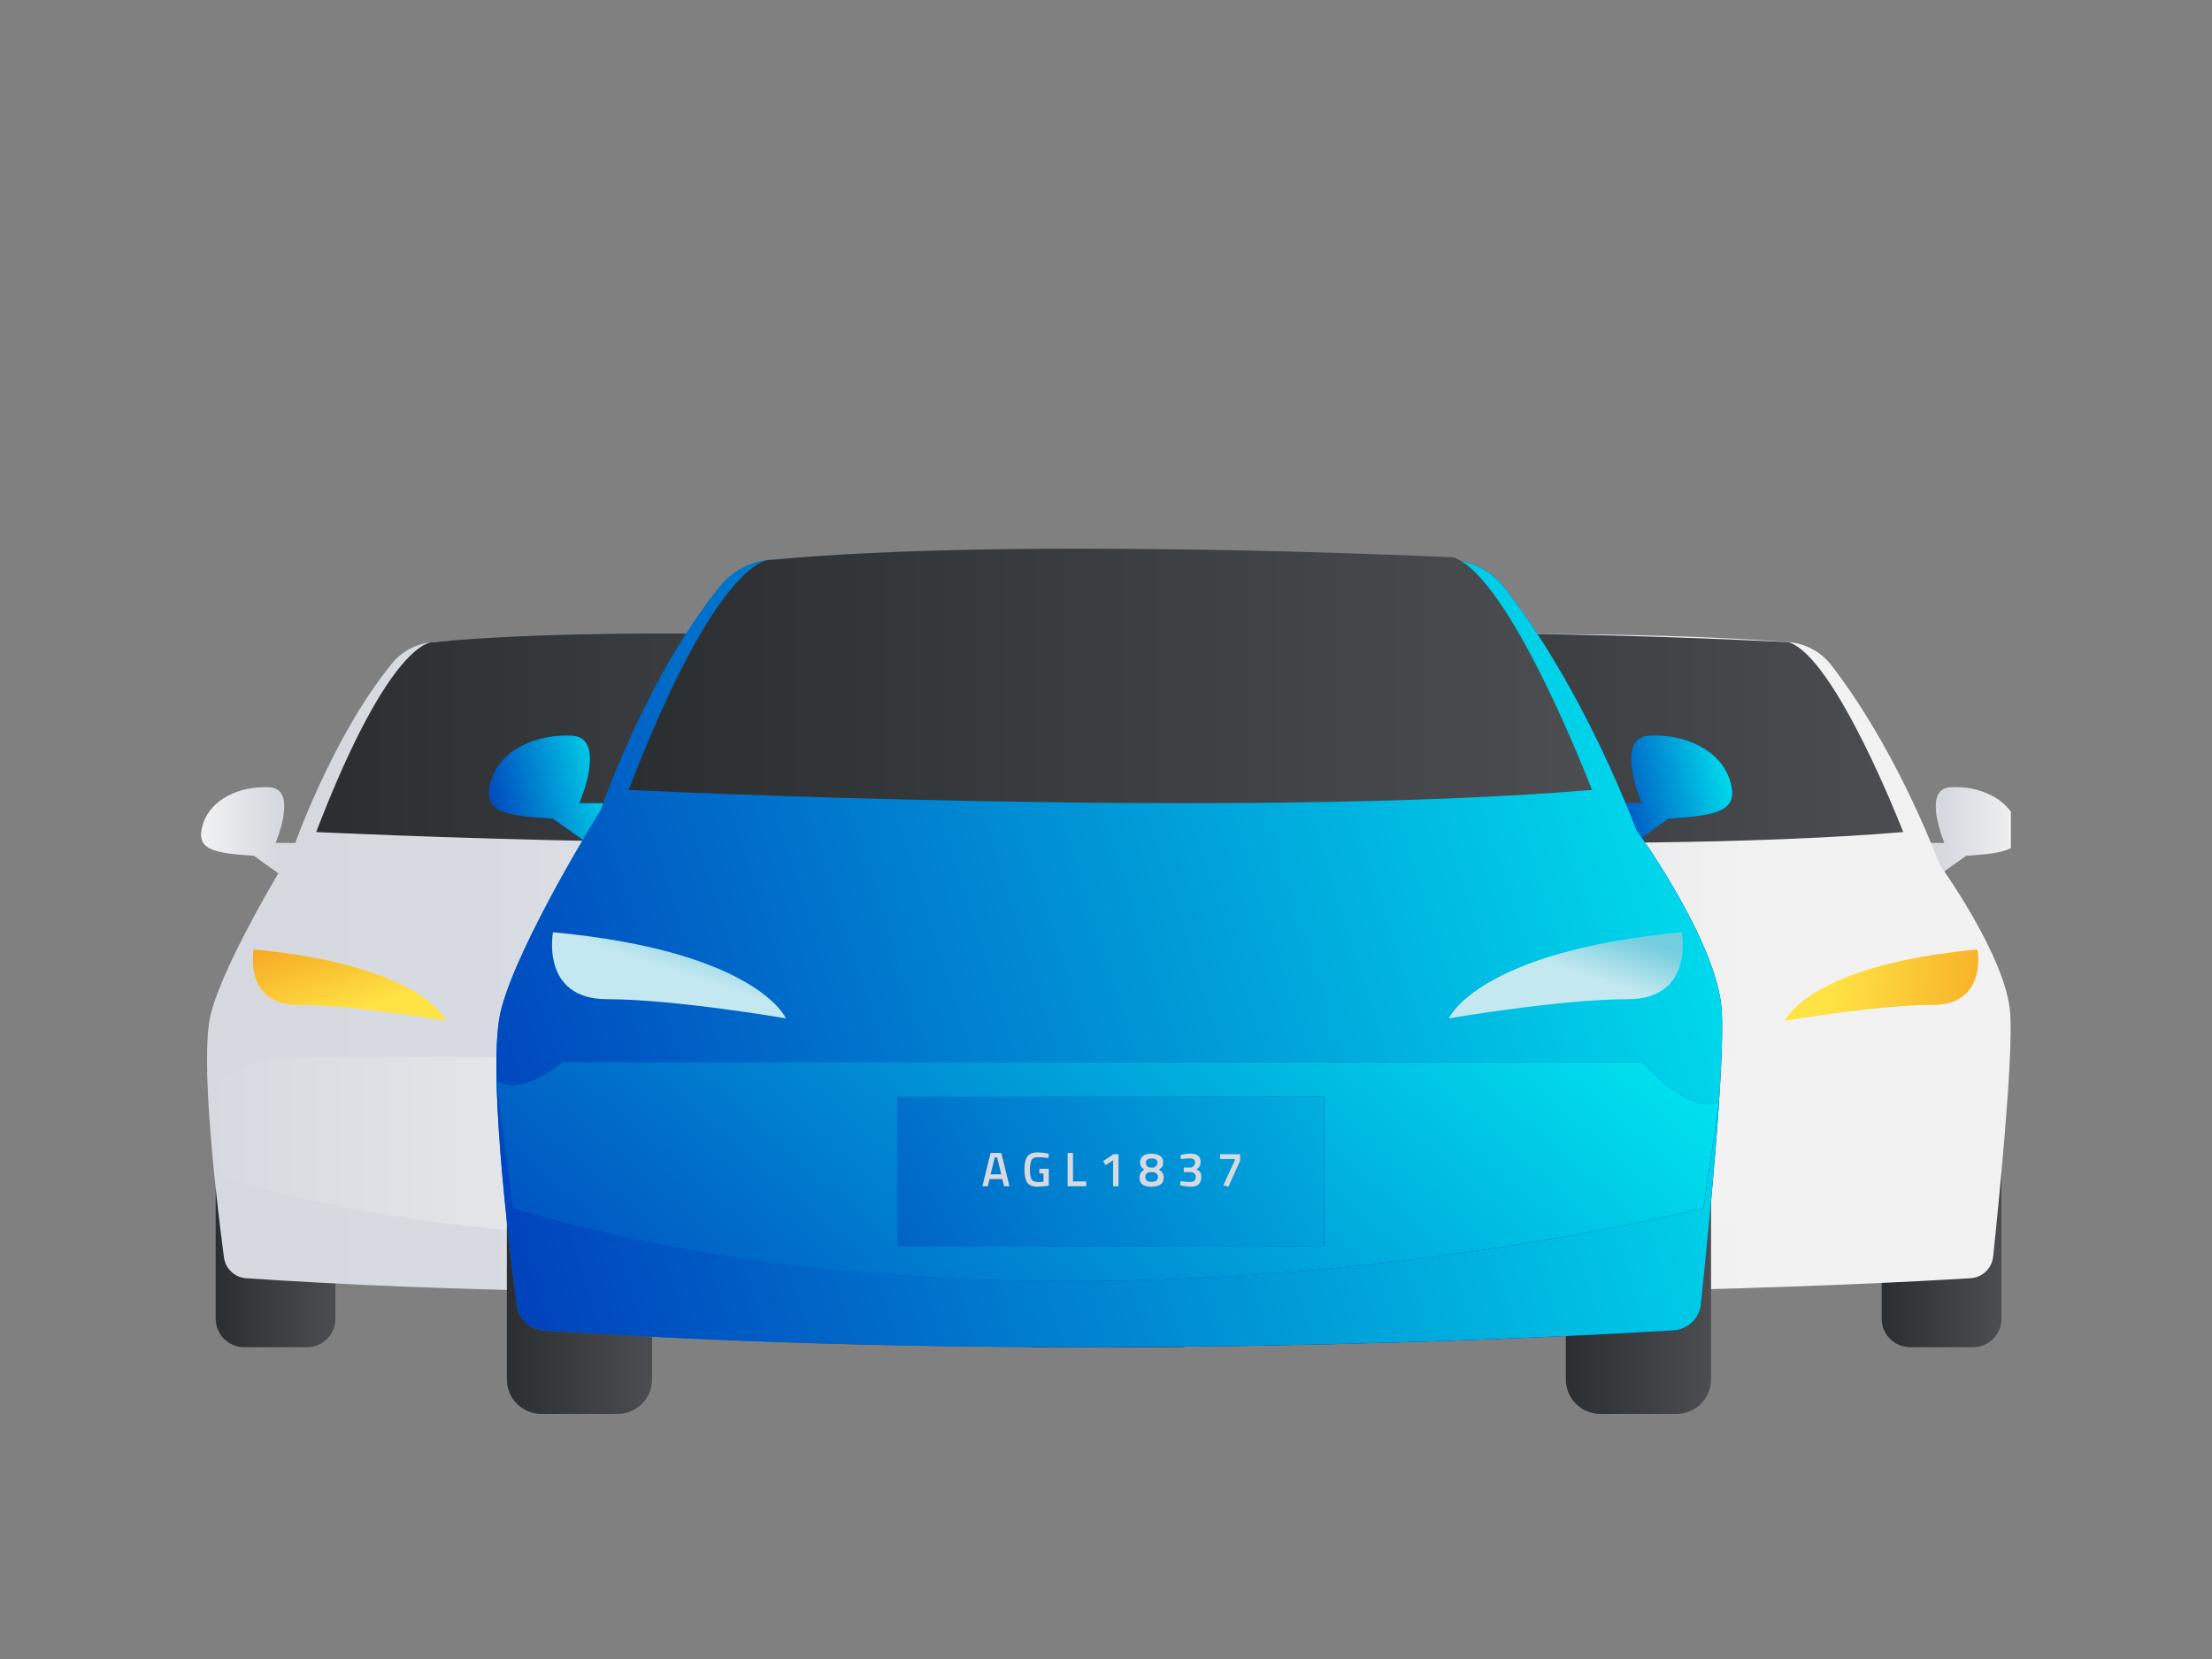
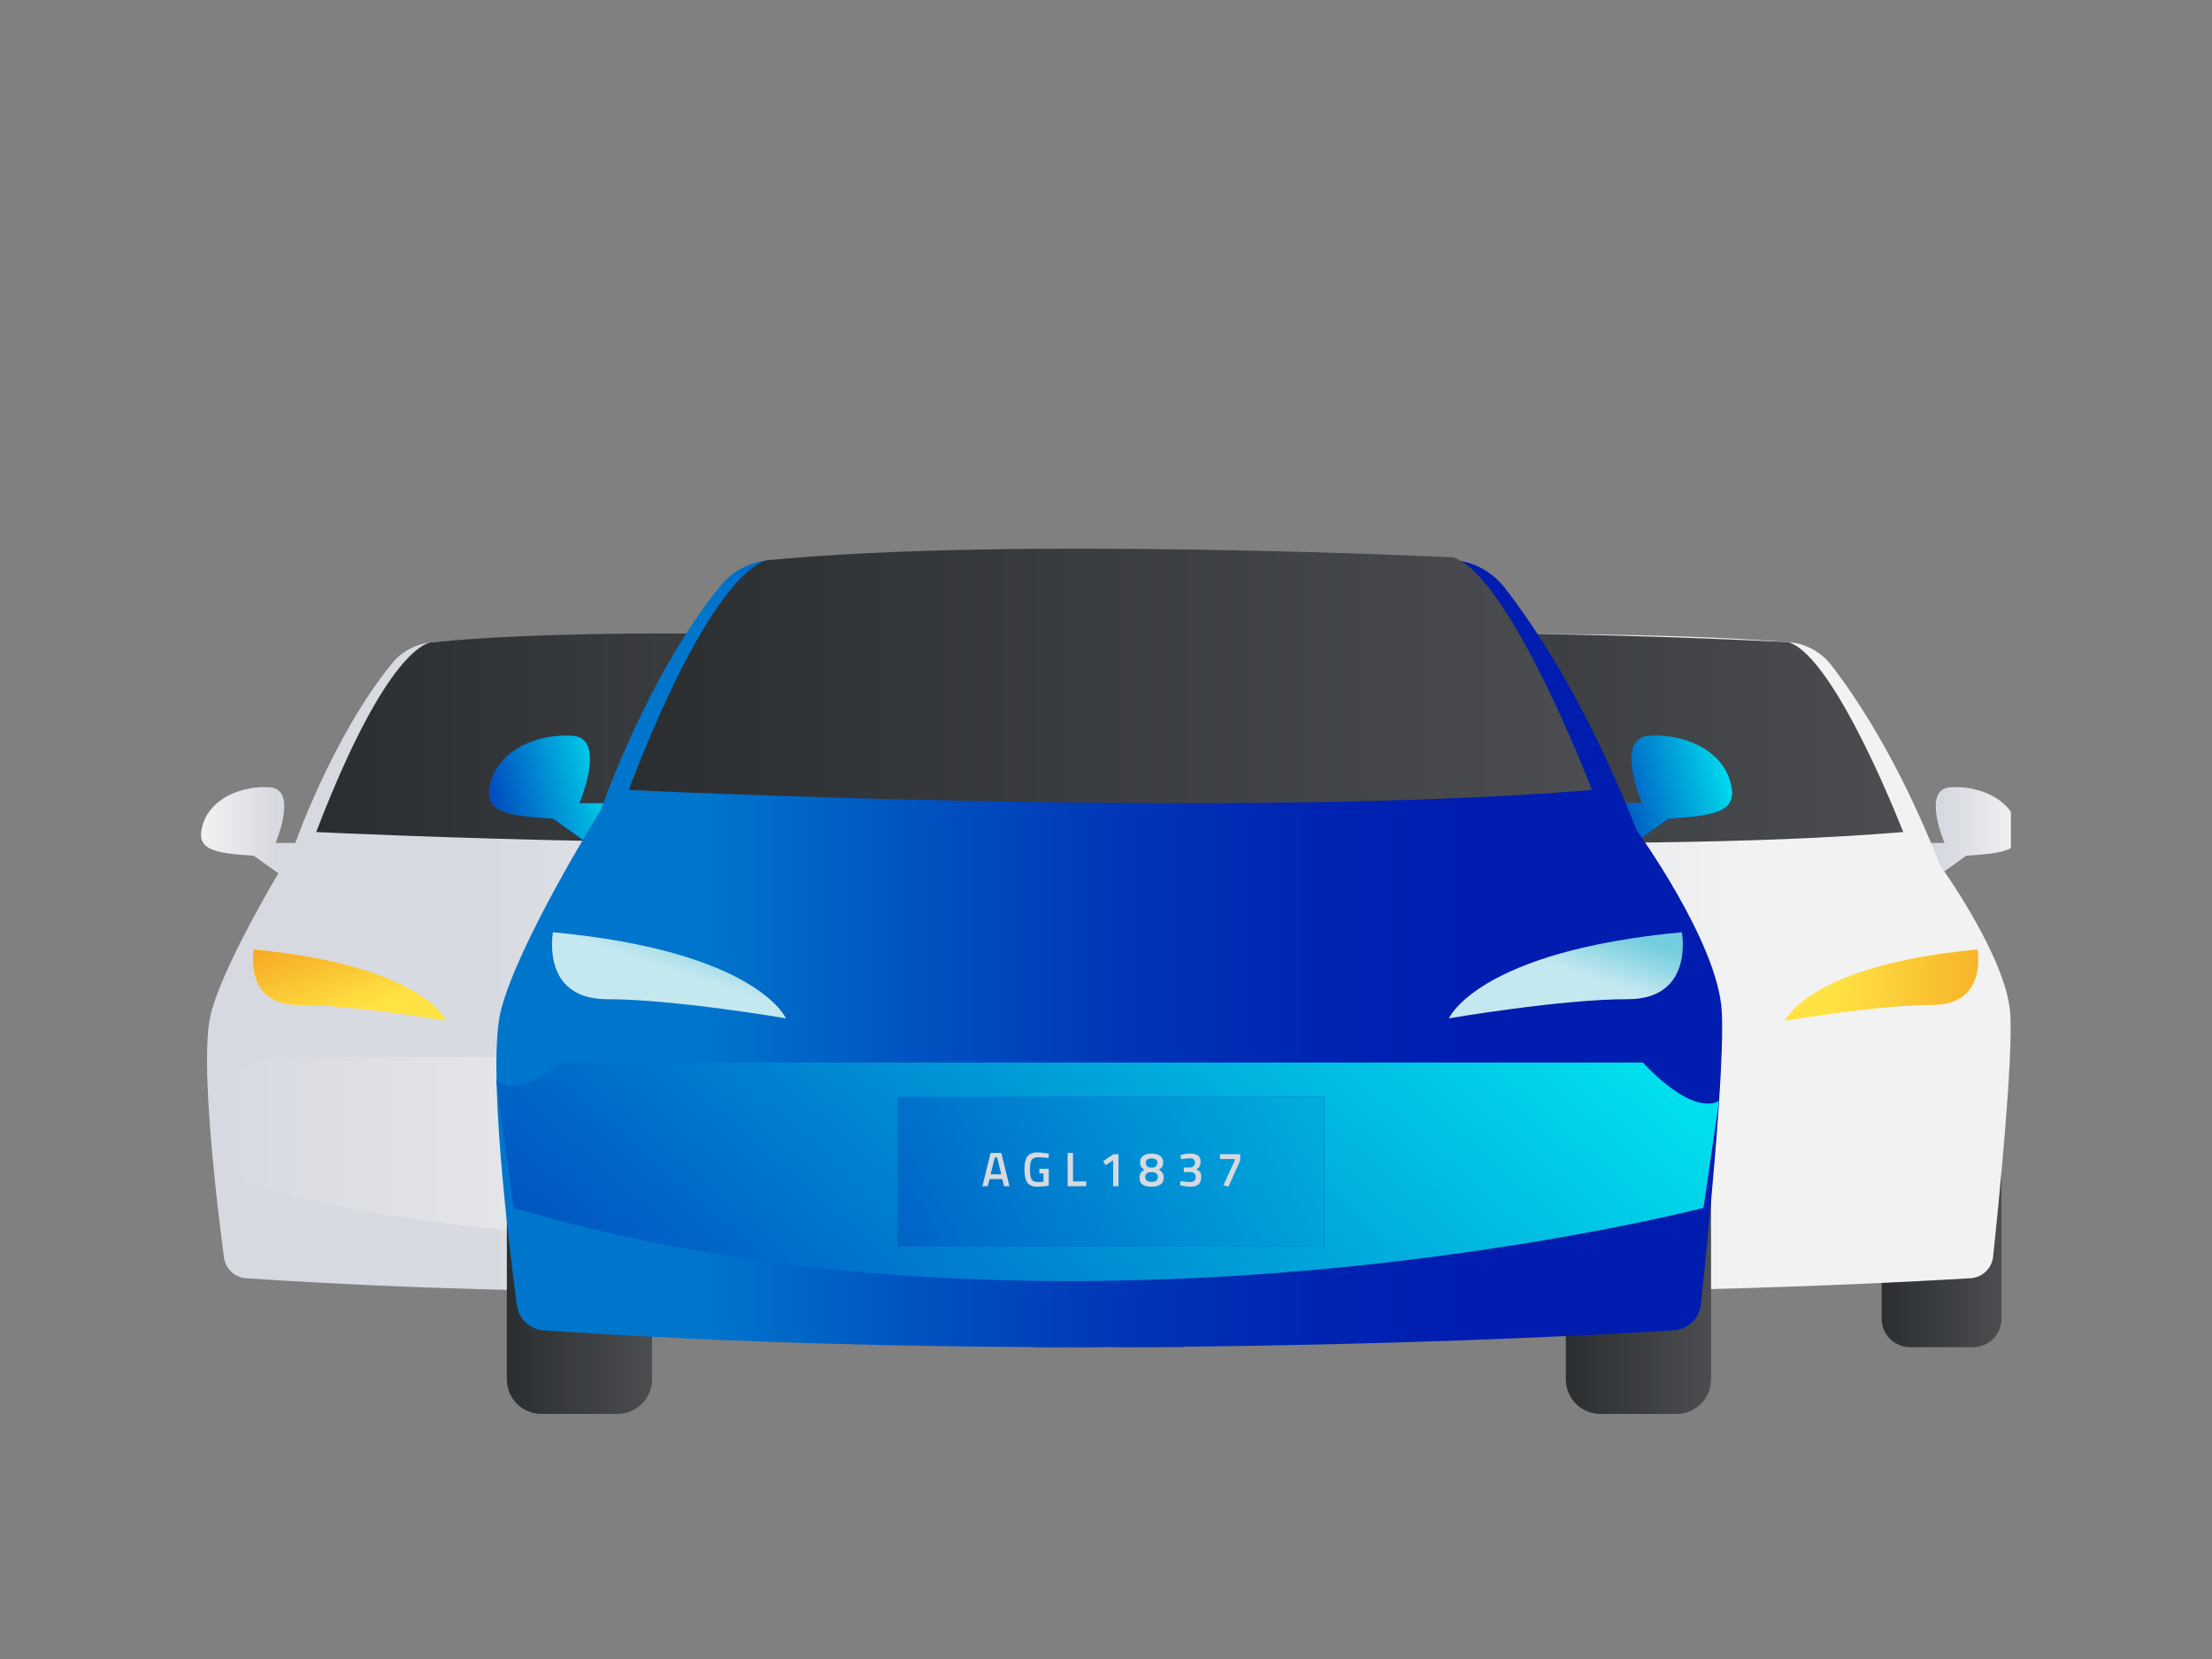
<svg xmlns="http://www.w3.org/2000/svg" width="352" height="264" viewBox="0 0 352 264" fill="none">
  <rect x="0" y="0" width="352" height="264" fill="#808080" stroke="none" />
  <g clip-path="url(#clip0_7853_303236)">
    <g clip-path="url(#clip1_7853_303236)">
      <g clip-path="url(#clip2_7853_303236)">
        <path d="M48.496 134.14H43.851C43.851 134.14 47.517 125.556 42.908 125.282C38.3 125.007 33.551 127.099 32.289 131.15C31.028 135.201 33.825 135.758 40.393 136.18L44.304 138.977C44.304 138.977 48.274 138.525 48.496 134.148V134.14Z" fill="url(#paint0_linear_7853_303236)" />
        <path d="M178.711 134.137H183.356C183.356 134.137 179.69 125.554 184.299 125.279C188.907 124.997 193.657 127.097 194.918 131.148C196.18 135.198 193.382 135.755 186.815 136.178L182.904 138.975C182.904 138.975 178.934 138.522 178.711 134.145V134.137Z" fill="url(#paint1_linear_7853_303236)" />
-         <path d="M48.852 175.559H38.856C36.352 175.559 34.322 177.588 34.322 180.092V209.85C34.322 212.353 36.352 214.383 38.856 214.383H48.852C51.356 214.383 53.386 212.353 53.386 209.85V180.092C53.386 177.588 51.356 175.559 48.852 175.559Z" fill="url(#paint2_linear_7853_303236)" />
        <path d="M187.897 175.559H177.901C175.397 175.559 173.367 177.588 173.367 180.092V209.85C173.367 212.353 175.397 214.383 177.901 214.383H187.897C190.401 214.383 192.431 212.353 192.431 209.85V180.092C192.431 177.588 190.401 175.559 187.897 175.559Z" fill="url(#paint3_linear_7853_303236)" />
        <path d="M68.949 102.184C78.885 101.412 126.461 99.721 158.608 102.191C161.272 102.399 163.706 103.734 165.346 105.841C169.131 110.716 176.158 121.066 182.659 137.699C182.659 137.699 193.278 152.367 193.835 161.374C194.287 168.652 192.002 191.488 191.104 199.975C190.911 201.837 189.397 203.284 187.527 203.403C172.277 204.33 105.541 207.877 39.184 203.41C37.358 203.284 35.874 201.897 35.637 200.087C34.524 191.666 31.733 168.578 33.544 161.374C35.778 152.5 46.672 135.013 46.672 135.013C46.672 135.013 52.779 117.304 62.419 105.53C64.029 103.564 66.404 102.377 68.942 102.176L68.949 102.184Z" fill="url(#paint4_linear_7853_303236)" />
        <path d="M68.948 102.185C68.948 102.185 62.329 101.117 50.315 132.404C50.315 132.404 130.141 136.313 176.796 132.404C176.796 132.404 166.013 104.522 158.555 102.193C158.555 102.193 100.999 99.069 68.956 102.193L68.948 102.185Z" fill="url(#paint5_linear_7853_303236)" />
        <path d="M32.95 170.522C32.95 170.522 35.154 173.245 41.647 168.215H183.489C183.489 168.215 189.649 175.204 193.485 173.282L191.437 187.312C191.437 187.312 108.116 208.953 35.198 187.312L32.942 170.522H32.95Z" fill="url(#paint6_linear_7853_303236)" />
        <path d="M158.014 162.412C158.014 162.412 161.783 153.613 188.602 151.098C188.602 151.098 190.28 159.897 181.478 159.897C172.677 159.897 158.014 162.412 158.014 162.412Z" fill="#FFE344" />
        <path d="M158.014 162.412C158.014 162.412 161.783 153.613 188.602 151.098C188.602 151.098 190.28 159.897 181.478 159.897C172.677 159.897 158.014 162.412 158.014 162.412Z" fill="url(#paint7_linear_7853_303236)" />
        <path d="M70.966 162.412C70.966 162.412 67.197 153.613 40.378 151.098C40.378 151.098 38.701 159.897 47.502 159.897C56.303 159.897 70.966 162.412 70.966 162.412Z" fill="#FFE344" />
        <path d="M70.966 162.412C70.966 162.412 67.197 153.613 40.378 151.098C40.378 151.098 38.701 159.897 47.502 159.897C56.303 159.897 70.966 162.412 70.966 162.412Z" fill="url(#paint8_linear_7853_303236)" />
        <rect x="86.09" y="173.242" width="55.028" height="18.661" rx="1.5" fill="#F9F9F9" stroke="#D6D9E0" />
        <path d="M97.674 188.305L99.702 180.085H102.354L104.394 188.305H103.05L102.606 186.541H99.45L99.006 188.305H97.674ZM100.734 181.201L99.714 185.365H102.342L101.334 181.201H100.734ZM110.785 185.161V183.985H113.125V188.161C112.909 188.217 112.469 188.277 111.805 188.341C111.149 188.405 110.673 188.437 110.377 188.437C109.129 188.437 108.269 188.093 107.797 187.405C107.325 186.717 107.089 185.641 107.089 184.177C107.089 182.705 107.329 181.633 107.809 180.961C108.297 180.289 109.137 179.953 110.329 179.953C111.033 179.953 111.825 180.033 112.705 180.193L113.125 180.277L113.077 181.333C112.109 181.205 111.241 181.141 110.473 181.141C109.705 181.141 109.177 181.357 108.889 181.789C108.609 182.221 108.469 183.021 108.469 184.189C108.469 185.357 108.601 186.165 108.865 186.613C109.137 187.053 109.681 187.273 110.497 187.273C111.081 187.273 111.517 187.237 111.805 187.165V185.161H110.785ZM121.404 188.305H116.796V180.085H118.128V187.117H121.404V188.305ZM128.403 180.385V188.305H127.071V181.897L125.211 183.097L124.599 182.101L127.179 180.385H128.403ZM103.022 192.805C103.534 192.437 104.23 192.253 105.11 192.253C105.99 192.253 106.69 192.437 107.21 192.805C107.738 193.165 108.002 193.685 108.002 194.365C108.002 194.845 107.926 195.209 107.774 195.457C107.63 195.697 107.354 195.945 106.946 196.201C107.354 196.465 107.65 196.737 107.834 197.017C108.026 197.289 108.122 197.669 108.122 198.157C108.122 198.957 107.846 199.537 107.294 199.897C106.742 200.257 106.014 200.437 105.11 200.437C103.126 200.437 102.134 199.721 102.134 198.289C102.134 197.753 102.226 197.341 102.41 197.053C102.594 196.765 102.886 196.481 103.286 196.201C102.91 195.953 102.646 195.697 102.494 195.433C102.342 195.161 102.266 194.801 102.266 194.353C102.266 193.681 102.518 193.165 103.022 192.805ZM103.562 198.001C103.562 198.825 104.082 199.237 105.122 199.237C106.17 199.237 106.694 198.817 106.694 197.977C106.694 197.425 106.358 197.045 105.686 196.837H104.534C103.886 197.045 103.562 197.433 103.562 198.001ZM106.574 194.557C106.574 193.821 106.094 193.453 105.134 193.453C104.174 193.453 103.694 193.821 103.694 194.557C103.694 195.037 103.974 195.417 104.534 195.697H105.686C106.278 195.417 106.574 195.037 106.574 194.557ZM111.281 192.637C112.025 192.381 112.841 192.253 113.729 192.253C114.617 192.253 115.261 192.425 115.661 192.769C116.069 193.105 116.273 193.641 116.273 194.377C116.273 194.697 116.209 194.985 116.081 195.241C115.961 195.497 115.837 195.685 115.709 195.805C115.581 195.917 115.421 196.037 115.229 196.165C115.653 196.365 115.957 196.585 116.141 196.825C116.333 197.057 116.429 197.437 116.429 197.965C116.429 198.805 116.217 199.429 115.793 199.837C115.377 200.237 114.709 200.437 113.789 200.437C113.429 200.437 113.033 200.405 112.601 200.341C112.169 200.285 111.825 200.225 111.569 200.161L111.197 200.065L111.281 199.033C112.161 199.193 112.937 199.273 113.609 199.273C114.569 199.265 115.049 198.841 115.049 198.001C115.049 197.617 114.925 197.325 114.677 197.125C114.429 196.925 114.101 196.821 113.693 196.813H112.097V195.697H113.693C113.989 195.697 114.261 195.577 114.509 195.337C114.765 195.089 114.893 194.793 114.893 194.449C114.893 194.097 114.781 193.837 114.557 193.669C114.341 193.501 114.041 193.417 113.657 193.417C113.025 193.417 112.373 193.473 111.701 193.585L111.389 193.645L111.281 192.637ZM120.08 193.585V192.385H125.072V193.969L122.156 200.437L120.908 200.077L123.728 193.945V193.585H120.08Z" fill="#D6D9E0" />
      </g>
      <g clip-path="url(#clip3_7853_303236)">
        <path d="M174.563 134.14H169.917C169.917 134.14 173.583 125.556 168.975 125.282C164.367 125.007 159.617 127.099 158.356 131.15C157.094 135.201 159.892 135.758 166.459 136.18L170.37 138.977C170.37 138.977 174.34 138.525 174.563 134.148V134.14Z" fill="url(#paint9_linear_7853_303236)" />
        <path d="M304.777 134.137H309.423C309.423 134.137 305.757 125.554 310.365 125.279C314.974 124.997 319.723 127.097 320.985 131.148C322.246 135.198 319.448 135.755 312.881 136.178L308.97 138.975C308.97 138.975 305 138.522 304.777 134.145V134.137Z" fill="url(#paint10_linear_7853_303236)" />
        <path d="M174.919 175.559H164.923C162.419 175.559 160.389 177.588 160.389 180.092V209.85C160.389 212.353 162.419 214.383 164.923 214.383H174.919C177.423 214.383 179.453 212.353 179.453 209.85V180.092C179.453 177.588 177.423 175.559 174.919 175.559Z" fill="url(#paint11_linear_7853_303236)" />
        <path d="M313.964 175.559H303.968C301.464 175.559 299.434 177.588 299.434 180.092V209.85C299.434 212.353 301.464 214.383 303.968 214.383H313.964C316.468 214.383 318.498 212.353 318.498 209.85V180.092C318.498 177.588 316.468 175.559 313.964 175.559Z" fill="url(#paint12_linear_7853_303236)" />
        <path d="M195.015 102.184C204.952 101.412 252.527 99.721 284.674 102.191C287.338 102.399 289.772 103.734 291.412 105.841C295.197 110.716 302.225 121.066 308.725 137.699C308.725 137.699 319.345 152.367 319.901 161.374C320.354 168.652 318.068 191.488 317.17 199.975C316.977 201.837 315.463 203.284 313.593 203.403C298.343 204.33 231.608 207.877 165.25 203.41C163.425 203.284 161.941 201.897 161.703 200.087C160.59 191.666 157.8 168.578 159.61 161.374C161.844 152.5 172.738 135.013 172.738 135.013C172.738 135.013 178.845 117.304 188.485 105.53C190.095 103.564 192.47 102.377 195.008 102.176L195.015 102.184Z" fill="url(#paint13_linear_7853_303236)" />
        <path d="M195.015 102.185C195.015 102.185 188.395 101.117 176.381 132.404C176.381 132.404 256.207 136.313 302.862 132.404C302.862 132.404 292.08 104.522 284.622 102.193C284.622 102.193 227.065 99.069 195.022 102.193L195.015 102.185Z" fill="url(#paint14_linear_7853_303236)" />
        <path d="M159.016 170.522C159.016 170.522 161.22 173.245 167.713 168.215H309.556C309.556 168.215 315.715 175.204 319.552 173.282L317.504 187.312C317.504 187.312 234.182 208.953 161.265 187.312L159.009 170.522H159.016Z" fill="url(#paint15_linear_7853_303236)" />
        <path d="M284.08 162.412C284.08 162.412 287.85 153.613 314.669 151.098C314.669 151.098 316.346 159.897 307.545 159.897C298.744 159.897 284.08 162.412 284.08 162.412Z" fill="#FFE344" />
        <path d="M284.08 162.412C284.08 162.412 287.85 153.613 314.669 151.098C314.669 151.098 316.346 159.897 307.545 159.897C298.744 159.897 284.08 162.412 284.08 162.412Z" fill="url(#paint16_linear_7853_303236)" />
        <path d="M197.033 162.412C197.033 162.412 193.263 153.613 166.444 151.098C166.444 151.098 164.767 159.897 173.568 159.897C182.369 159.897 197.033 162.412 197.033 162.412Z" fill="#FFE344" />
        <path d="M197.033 162.412C197.033 162.412 193.263 153.613 166.444 151.098C166.444 151.098 164.767 159.897 173.568 159.897C182.369 159.897 197.033 162.412 197.033 162.412Z" fill="url(#paint17_linear_7853_303236)" />
        <rect x="212.156" y="173.242" width="55.028" height="18.661" rx="1.5" fill="#F9F9F9" stroke="#D6D9E0" />
        <path d="M223.74 188.305L225.768 180.085H228.42L230.46 188.305H229.116L228.672 186.541H225.516L225.072 188.305H223.74ZM226.8 181.201L225.78 185.365H228.408L227.4 181.201H226.8ZM236.851 185.161V183.985H239.191V188.161C238.975 188.217 238.535 188.277 237.871 188.341C237.215 188.405 236.739 188.437 236.443 188.437C235.195 188.437 234.335 188.093 233.863 187.405C233.391 186.717 233.155 185.641 233.155 184.177C233.155 182.705 233.395 181.633 233.875 180.961C234.363 180.289 235.203 179.953 236.395 179.953C237.099 179.953 237.891 180.033 238.771 180.193L239.191 180.277L239.143 181.333C238.175 181.205 237.307 181.141 236.539 181.141C235.771 181.141 235.243 181.357 234.955 181.789C234.675 182.221 234.535 183.021 234.535 184.189C234.535 185.357 234.667 186.165 234.931 186.613C235.203 187.053 235.747 187.273 236.563 187.273C237.147 187.273 237.583 187.237 237.871 187.165V185.161H236.851ZM247.471 188.305H242.863V180.085H244.195V187.117H247.471V188.305ZM254.47 180.385V188.305H253.138V181.897L251.278 183.097L250.666 182.101L253.246 180.385H254.47ZM229.088 192.805C229.6 192.437 230.296 192.253 231.176 192.253C232.056 192.253 232.756 192.437 233.276 192.805C233.804 193.165 234.068 193.685 234.068 194.365C234.068 194.845 233.992 195.209 233.84 195.457C233.696 195.697 233.42 195.945 233.012 196.201C233.42 196.465 233.716 196.737 233.9 197.017C234.092 197.289 234.188 197.669 234.188 198.157C234.188 198.957 233.912 199.537 233.36 199.897C232.808 200.257 232.08 200.437 231.176 200.437C229.192 200.437 228.2 199.721 228.2 198.289C228.2 197.753 228.292 197.341 228.476 197.053C228.66 196.765 228.952 196.481 229.352 196.201C228.976 195.953 228.712 195.697 228.56 195.433C228.408 195.161 228.332 194.801 228.332 194.353C228.332 193.681 228.584 193.165 229.088 192.805ZM229.628 198.001C229.628 198.825 230.148 199.237 231.188 199.237C232.236 199.237 232.76 198.817 232.76 197.977C232.76 197.425 232.424 197.045 231.752 196.837H230.6C229.952 197.045 229.628 197.433 229.628 198.001ZM232.64 194.557C232.64 193.821 232.16 193.453 231.2 193.453C230.24 193.453 229.76 193.821 229.76 194.557C229.76 195.037 230.04 195.417 230.6 195.697H231.752C232.344 195.417 232.64 195.037 232.64 194.557ZM237.347 192.637C238.091 192.381 238.907 192.253 239.795 192.253C240.683 192.253 241.327 192.425 241.727 192.769C242.135 193.105 242.339 193.641 242.339 194.377C242.339 194.697 242.275 194.985 242.147 195.241C242.027 195.497 241.903 195.685 241.775 195.805C241.647 195.917 241.487 196.037 241.295 196.165C241.719 196.365 242.023 196.585 242.207 196.825C242.399 197.057 242.495 197.437 242.495 197.965C242.495 198.805 242.283 199.429 241.859 199.837C241.443 200.237 240.775 200.437 239.855 200.437C239.495 200.437 239.099 200.405 238.667 200.341C238.235 200.285 237.891 200.225 237.635 200.161L237.263 200.065L237.347 199.033C238.227 199.193 239.003 199.273 239.675 199.273C240.635 199.265 241.115 198.841 241.115 198.001C241.115 197.617 240.991 197.325 240.743 197.125C240.495 196.925 240.167 196.821 239.759 196.813H238.163V195.697H239.759C240.055 195.697 240.327 195.577 240.575 195.337C240.831 195.089 240.959 194.793 240.959 194.449C240.959 194.097 240.847 193.837 240.623 193.669C240.407 193.501 240.107 193.417 239.723 193.417C239.091 193.417 238.439 193.473 237.767 193.585L237.455 193.645L237.347 192.637ZM246.146 193.585V192.385H251.138V193.969L248.222 200.437L246.974 200.077L249.794 193.945V193.585H246.146Z" fill="#D6D9E0" />
      </g>
      <path d="M97.835 127.805H92.205C92.205 127.805 96.648 117.408 91.063 117.076C85.478 116.743 79.722 119.278 78.193 124.184C76.664 129.09 80.054 129.764 88.014 130.277L92.754 133.664C92.754 133.664 97.565 133.116 97.835 127.814V127.805Z" fill="url(#paint18_linear_7853_303236)" />
      <path d="M97.835 127.805H92.205C92.205 127.805 96.648 117.408 91.063 117.076C85.478 116.743 79.722 119.278 78.193 124.184C76.664 129.09 80.054 129.764 88.014 130.277L92.754 133.664C92.754 133.664 97.565 133.116 97.835 127.814V127.805Z" fill="url(#paint19_linear_7853_303236)" />
-       <path d="M255.65 127.807H261.281C261.281 127.807 256.838 117.41 262.423 117.077C268.008 116.736 273.764 119.279 275.293 124.185C276.822 129.092 273.431 129.766 265.472 130.278L260.732 133.666C260.732 133.666 255.92 133.118 255.65 127.816V127.807Z" fill="url(#paint20_linear_7853_303236)" />
+       <path d="M255.65 127.807H261.281C268.008 116.736 273.764 119.279 275.293 124.185C276.822 129.092 273.431 129.766 265.472 130.278L260.732 133.666C260.732 133.666 255.92 133.118 255.65 127.816V127.807Z" fill="url(#paint20_linear_7853_303236)" />
      <path d="M255.65 127.807H261.281C261.281 127.807 256.838 117.41 262.423 117.077C268.008 116.736 273.764 119.279 275.293 124.185C276.822 129.092 273.431 129.766 265.472 130.278L260.732 133.666C260.732 133.666 255.92 133.118 255.65 127.816V127.807Z" fill="url(#paint21_linear_7853_303236)" />
      <path d="M98.267 177.977H86.152C83.118 177.977 80.657 180.435 80.657 183.467V219.511C80.657 222.543 83.118 225.001 86.152 225.001H98.267C101.302 225.001 103.762 222.543 103.762 219.511V183.467C103.762 180.435 101.302 177.977 98.267 177.977Z" fill="url(#paint22_linear_7853_303236)" />
      <path d="M266.785 177.977H254.67C251.635 177.977 249.175 180.435 249.175 183.467V219.511C249.175 222.543 251.635 225.001 254.67 225.001H266.785C269.82 225.001 272.28 222.543 272.28 219.511V183.467C272.28 180.435 269.82 177.977 266.785 177.977Z" fill="url(#paint23_linear_7853_303236)" />
      <path d="M122.623 89.104C134.665 88.169 192.325 86.12 231.286 89.113C234.515 89.364 237.465 90.982 239.452 93.534C244.039 99.438 252.556 111.974 260.435 132.12C260.435 132.12 273.305 149.886 273.98 160.795C274.528 169.611 271.758 197.27 270.67 207.55C270.436 209.806 268.601 211.558 266.335 211.702C247.853 212.825 166.971 217.12 86.549 211.711C84.336 211.558 82.537 209.878 82.249 207.685C80.9 197.486 77.519 169.521 79.713 160.795C82.42 150.048 95.623 128.867 95.623 128.867C95.623 128.867 103.025 107.418 114.708 93.157C116.66 90.775 119.538 89.338 122.614 89.095L122.623 89.104Z" fill="url(#paint24_linear_7853_303236)" />
-       <path d="M122.623 89.104C134.665 88.169 192.325 86.12 231.286 89.113C234.515 89.364 237.465 90.982 239.452 93.534C244.039 99.438 252.556 111.974 260.435 132.12C260.435 132.12 273.305 149.886 273.98 160.795C274.528 169.611 271.758 197.27 270.67 207.55C270.436 209.806 268.601 211.558 266.335 211.702C247.853 212.825 166.971 217.12 86.549 211.711C84.336 211.558 82.537 209.878 82.249 207.685C80.9 197.486 77.519 169.521 79.713 160.795C82.42 150.048 95.623 128.867 95.623 128.867C95.623 128.867 103.025 107.418 114.708 93.157C116.66 90.775 119.538 89.338 122.614 89.095L122.623 89.104Z" fill="url(#paint25_linear_7853_303236)" />
      <path d="M122.623 89.102C122.623 89.102 114.6 87.808 100.039 125.702C100.039 125.702 196.786 130.438 253.33 125.702C253.33 125.702 240.262 91.51 231.223 88.689C231.223 88.689 161.467 85.328 122.632 89.111L122.623 89.102Z" fill="url(#paint26_linear_7853_303236)" />
      <path d="M78.993 171.873C78.993 171.873 81.665 175.171 89.534 169.078H261.442C261.442 169.078 268.907 177.543 273.557 175.216L271.074 192.208C271.074 192.208 170.092 218.421 81.719 192.208L78.984 171.873H78.993Z" fill="url(#paint27_linear_7853_303236)" />
      <path d="M78.993 171.873C78.993 171.873 81.665 175.171 89.534 169.078H261.442C261.442 169.078 268.907 177.543 273.557 175.216L271.074 192.208C271.074 192.208 170.092 218.421 81.719 192.208L78.984 171.873H78.993Z" fill="url(#paint28_linear_7853_303236)" />
      <path d="M230.566 162.052C230.566 162.052 235.135 151.394 267.639 148.348C267.639 148.348 269.672 159.005 259.005 159.005C248.338 159.005 230.566 162.052 230.566 162.052Z" fill="url(#paint29_linear_7853_303236)" />
      <path d="M125.069 162.052C125.069 162.052 120.5 151.394 87.997 148.348C87.997 148.348 85.964 159.005 96.631 159.005C107.297 159.005 125.069 162.052 125.069 162.052Z" fill="url(#paint30_linear_7853_303236)" />
      <rect x="142.791" y="174.562" width="67.903" height="23.813" fill="url(#paint31_linear_7853_303236)" />
      <rect x="142.791" y="174.562" width="67.903" height="23.813" fill="url(#paint32_linear_7853_303236)" />
      <path d="M194.146 184.437V183.664H197.352V184.684L195.48 188.848L194.678 188.616L196.489 184.668V184.437H194.146Z" fill="#D6D9E0" />
      <path d="M187.854 183.825C188.331 183.661 188.855 183.578 189.426 183.578C189.996 183.578 190.409 183.689 190.666 183.91C190.928 184.127 191.059 184.472 191.059 184.946C191.059 185.152 191.018 185.337 190.936 185.502C190.859 185.667 190.779 185.788 190.697 185.865C190.615 185.937 190.512 186.014 190.389 186.097C190.661 186.225 190.856 186.367 190.975 186.522C191.098 186.671 191.159 186.916 191.159 187.256C191.159 187.796 191.023 188.198 190.751 188.461C190.484 188.718 190.055 188.847 189.464 188.847C189.233 188.847 188.979 188.826 188.701 188.785C188.424 188.749 188.203 188.711 188.039 188.669L187.8 188.608L187.854 187.943C188.419 188.046 188.917 188.098 189.349 188.098C189.965 188.093 190.273 187.82 190.273 187.279C190.273 187.032 190.194 186.844 190.034 186.715C189.875 186.586 189.665 186.519 189.403 186.514H188.378V185.795H189.403C189.593 185.795 189.767 185.718 189.927 185.564C190.091 185.404 190.173 185.213 190.173 184.992C190.173 184.765 190.101 184.598 189.957 184.49C189.819 184.382 189.626 184.328 189.379 184.328C188.974 184.328 188.555 184.364 188.123 184.436L187.923 184.474L187.854 183.825Z" fill="#D6D9E0" />
      <path d="M181.908 183.934C182.237 183.697 182.684 183.578 183.249 183.578C183.814 183.578 184.263 183.697 184.597 183.934C184.936 184.165 185.106 184.5 185.106 184.938C185.106 185.247 185.057 185.481 184.96 185.641C184.867 185.795 184.69 185.955 184.428 186.12C184.69 186.29 184.88 186.465 184.998 186.645C185.121 186.82 185.183 187.065 185.183 187.379C185.183 187.894 185.006 188.268 184.651 188.499C184.297 188.731 183.829 188.847 183.249 188.847C181.975 188.847 181.338 188.386 181.338 187.464C181.338 187.119 181.397 186.854 181.515 186.668C181.633 186.483 181.821 186.3 182.078 186.12C181.836 185.96 181.667 185.795 181.569 185.625C181.471 185.45 181.423 185.219 181.423 184.93C181.423 184.497 181.584 184.165 181.908 183.934ZM182.255 187.279C182.255 187.809 182.589 188.074 183.257 188.074C183.93 188.074 184.266 187.804 184.266 187.263C184.266 186.908 184.05 186.663 183.619 186.529H182.879C182.463 186.663 182.255 186.913 182.255 187.279ZM184.189 185.061C184.189 184.588 183.881 184.351 183.264 184.351C182.648 184.351 182.34 184.588 182.34 185.061C182.34 185.37 182.519 185.615 182.879 185.795H183.619C183.999 185.615 184.189 185.37 184.189 185.061Z" fill="#D6D9E0" />
      <path d="M177.99 183.664V188.763H177.134V184.638L175.94 185.41L175.547 184.769L177.204 183.664H177.99Z" fill="#D6D9E0" />
      <path d="M172.853 188.765H169.894V183.473H170.749V188H172.853V188.765Z" fill="#D6D9E0" />
      <path d="M165.392 186.74V185.983H166.895V188.671C166.756 188.707 166.473 188.746 166.047 188.787C165.626 188.828 165.32 188.849 165.13 188.849C164.329 188.849 163.776 188.627 163.473 188.184C163.17 187.741 163.019 187.049 163.019 186.106C163.019 185.158 163.173 184.468 163.481 184.036C163.794 183.603 164.334 183.387 165.099 183.387C165.551 183.387 166.06 183.438 166.625 183.541L166.895 183.595L166.864 184.275C166.242 184.193 165.685 184.152 165.192 184.152C164.698 184.152 164.359 184.291 164.174 184.569C163.995 184.847 163.905 185.362 163.905 186.114C163.905 186.866 163.989 187.386 164.159 187.674C164.334 187.958 164.683 188.099 165.207 188.099C165.582 188.099 165.862 188.076 166.047 188.03V186.74H165.392Z" fill="#D6D9E0" />
      <path d="M156.331 188.765L157.633 183.473H159.336L160.646 188.765H159.783L159.498 187.629H157.471L157.186 188.765H156.331ZM158.296 184.191L157.641 186.872H159.329L158.681 184.191H158.296Z" fill="#D6D9E0" />
    </g>
  </g>
  <defs>
    <linearGradient id="paint0_linear_7853_303236" x1="32" y1="132.115" x2="48.496" y2="132.115" gradientUnits="userSpaceOnUse">
      <stop stop-color="#F2F2F2" />
      <stop offset="0.73" stop-color="#D6D9E0" />
    </linearGradient>
    <linearGradient id="paint1_linear_7853_303236" x1="195.208" y1="132.112" x2="178.711" y2="132.112" gradientUnits="userSpaceOnUse">
      <stop stop-color="#F2F2F2" />
      <stop offset="0.73" stop-color="#D6D9E0" />
    </linearGradient>
    <linearGradient id="paint2_linear_7853_303236" x1="34.322" y1="194.974" x2="53.386" y2="194.974" gradientUnits="userSpaceOnUse">
      <stop stop-color="#2B2E31" />
      <stop offset="1" stop-color="#4B4D50" />
    </linearGradient>
    <linearGradient id="paint3_linear_7853_303236" x1="173.367" y1="194.974" x2="192.439" y2="194.974" gradientUnits="userSpaceOnUse">
      <stop stop-color="#2B2E31" />
      <stop offset="1" stop-color="#4B4D50" />
    </linearGradient>
    <linearGradient id="paint4_linear_7853_303236" x1="32.95" y1="153.257" x2="193.894" y2="153.257" gradientUnits="userSpaceOnUse">
      <stop stop-color="#D6D9E0" />
      <stop offset="0.28" stop-color="#D7DAE1" />
      <stop offset="0.74" stop-color="#F2F2F2" />
    </linearGradient>
    <linearGradient id="paint5_linear_7853_303236" x1="50.315" y1="117.469" x2="176.796" y2="117.469" gradientUnits="userSpaceOnUse">
      <stop stop-color="#2B2E31" />
      <stop offset="1" stop-color="#4B4D50" />
    </linearGradient>
    <linearGradient id="paint6_linear_7853_303236" x1="32.95" y1="182.571" x2="373.226" y2="182.571" gradientUnits="userSpaceOnUse">
      <stop stop-color="#D6D9E0" />
      <stop offset="0.28" stop-color="#F2F2F2" />
    </linearGradient>
    <linearGradient id="paint7_linear_7853_303236" x1="148.806" y1="149.704" x2="154.677" y2="167.478" gradientUnits="userSpaceOnUse">
      <stop offset="0.2" stop-color="#F6A623" />
      <stop offset="1" stop-color="#FFE344" />
    </linearGradient>
    <linearGradient id="paint8_linear_7853_303236" x1="31.042" y1="149.704" x2="36.914" y2="167.478" gradientUnits="userSpaceOnUse">
      <stop offset="0.2" stop-color="#F6A623" />
      <stop offset="1" stop-color="#FFE344" />
    </linearGradient>
    <linearGradient id="paint9_linear_7853_303236" x1="158.066" y1="132.115" x2="174.563" y2="132.115" gradientUnits="userSpaceOnUse">
      <stop stop-color="#F2F2F2" />
      <stop offset="0.73" stop-color="#D6D9E0" />
    </linearGradient>
    <linearGradient id="paint10_linear_7853_303236" x1="321.274" y1="132.112" x2="304.777" y2="132.112" gradientUnits="userSpaceOnUse">
      <stop stop-color="#F2F2F2" />
      <stop offset="0.73" stop-color="#D6D9E0" />
    </linearGradient>
    <linearGradient id="paint11_linear_7853_303236" x1="160.389" y1="194.974" x2="179.453" y2="194.974" gradientUnits="userSpaceOnUse">
      <stop stop-color="#2B2E31" />
      <stop offset="1" stop-color="#4B4D50" />
    </linearGradient>
    <linearGradient id="paint12_linear_7853_303236" x1="299.434" y1="194.974" x2="318.505" y2="194.974" gradientUnits="userSpaceOnUse">
      <stop stop-color="#2B2E31" />
      <stop offset="1" stop-color="#4B4D50" />
    </linearGradient>
    <linearGradient id="paint13_linear_7853_303236" x1="159.017" y1="153.257" x2="319.96" y2="153.257" gradientUnits="userSpaceOnUse">
      <stop stop-color="#D6D9E0" />
      <stop offset="0.28" stop-color="#D7DAE1" />
      <stop offset="0.74" stop-color="#F2F2F2" />
    </linearGradient>
    <linearGradient id="paint14_linear_7853_303236" x1="176.381" y1="117.469" x2="302.862" y2="117.469" gradientUnits="userSpaceOnUse">
      <stop stop-color="#2B2E31" />
      <stop offset="1" stop-color="#4B4D50" />
    </linearGradient>
    <linearGradient id="paint15_linear_7853_303236" x1="159.016" y1="182.571" x2="499.293" y2="182.571" gradientUnits="userSpaceOnUse">
      <stop stop-color="#D6D9E0" />
      <stop offset="0.28" stop-color="#F2F2F2" />
    </linearGradient>
    <linearGradient id="paint16_linear_7853_303236" x1="330.595" y1="124.567" x2="293.937" y2="122.064" gradientUnits="userSpaceOnUse">
      <stop offset="0.2" stop-color="#F6A623" />
      <stop offset="1" stop-color="#FFE344" />
    </linearGradient>
    <linearGradient id="paint17_linear_7853_303236" x1="157.108" y1="149.704" x2="162.98" y2="167.478" gradientUnits="userSpaceOnUse">
      <stop offset="0.2" stop-color="#F6A623" />
      <stop offset="1" stop-color="#FFE344" />
    </linearGradient>
    <linearGradient id="paint18_linear_7853_303236" x1="77.448" y1="125.355" x2="97.447" y2="125.355" gradientUnits="userSpaceOnUse">
      <stop offset="0.19" stop-color="#0075CC" />
      <stop offset="0.37" stop-color="#0051C0" />
      <stop offset="0.54" stop-color="#0034B7" />
      <stop offset="0.7" stop-color="#0023B1" />
      <stop offset="0.81" stop-color="#001DB0" />
    </linearGradient>
    <linearGradient id="paint19_linear_7853_303236" x1="100.377" y1="132.899" x2="74.444" y2="139.28" gradientUnits="userSpaceOnUse">
      <stop stop-color="#00DFED" />
      <stop offset="1" stop-color="#001CB0" />
    </linearGradient>
    <linearGradient id="paint20_linear_7853_303236" x1="255.263" y1="125.356" x2="275.263" y2="125.356" gradientUnits="userSpaceOnUse">
      <stop offset="0.19" stop-color="#0075CC" />
      <stop offset="0.37" stop-color="#0051C0" />
      <stop offset="0.54" stop-color="#0034B7" />
      <stop offset="0.7" stop-color="#0023B1" />
      <stop offset="0.81" stop-color="#001DB0" />
    </linearGradient>
    <linearGradient id="paint21_linear_7853_303236" x1="278.192" y1="132.901" x2="252.259" y2="139.281" gradientUnits="userSpaceOnUse">
      <stop stop-color="#00DFED" />
      <stop offset="1" stop-color="#001CB0" />
    </linearGradient>
    <linearGradient id="paint22_linear_7853_303236" x1="80.657" y1="201.493" x2="103.762" y2="201.493" gradientUnits="userSpaceOnUse">
      <stop stop-color="#2B2E31" />
      <stop offset="1" stop-color="#4B4D50" />
    </linearGradient>
    <linearGradient id="paint23_linear_7853_303236" x1="249.175" y1="201.493" x2="272.289" y2="201.493" gradientUnits="userSpaceOnUse">
      <stop stop-color="#2B2E31" />
      <stop offset="1" stop-color="#4B4D50" />
    </linearGradient>
    <linearGradient id="paint24_linear_7853_303236" x1="75.213" y1="150.962" x2="270.266" y2="150.962" gradientUnits="userSpaceOnUse">
      <stop offset="0.19" stop-color="#0075CC" />
      <stop offset="0.37" stop-color="#0051C0" />
      <stop offset="0.54" stop-color="#0034B7" />
      <stop offset="0.7" stop-color="#0023B1" />
      <stop offset="0.81" stop-color="#001DB0" />
    </linearGradient>
    <linearGradient id="paint25_linear_7853_303236" x1="298.84" y1="208.542" x2="54.733" y2="285.284" gradientUnits="userSpaceOnUse">
      <stop stop-color="#00DFED" />
      <stop offset="1" stop-color="#001CB0" />
    </linearGradient>
    <linearGradient id="paint26_linear_7853_303236" x1="100.039" y1="107.613" x2="253.33" y2="107.613" gradientUnits="userSpaceOnUse">
      <stop stop-color="#2B2E31" />
      <stop offset="1" stop-color="#4B4D50" />
    </linearGradient>
    <linearGradient id="paint27_linear_7853_303236" x1="75.216" y1="186.468" x2="269.781" y2="186.468" gradientUnits="userSpaceOnUse">
      <stop offset="0.19" stop-color="#0075CC" />
      <stop offset="0.37" stop-color="#0051C0" />
      <stop offset="0.54" stop-color="#0034B7" />
      <stop offset="0.7" stop-color="#0023B1" />
      <stop offset="0.81" stop-color="#001DB0" />
    </linearGradient>
    <linearGradient id="paint28_linear_7853_303236" x1="298.284" y1="202.257" x2="172.061" y2="346.604" gradientUnits="userSpaceOnUse">
      <stop stop-color="#00DFED" />
      <stop offset="1" stop-color="#001CB0" />
    </linearGradient>
    <linearGradient id="paint29_linear_7853_303236" x1="225.666" y1="161.56" x2="234.679" y2="134.279" gradientUnits="userSpaceOnUse">
      <stop offset="0.5" stop-color="#C4E8F0" />
      <stop offset="0.79" stop-color="#72CDDF" />
    </linearGradient>
    <linearGradient id="paint30_linear_7853_303236" x1="82.942" y1="161.56" x2="91.955" y2="134.279" gradientUnits="userSpaceOnUse">
      <stop offset="0.5" stop-color="#C4E8F0" />
      <stop offset="0.79" stop-color="#72CDDF" />
    </linearGradient>
    <linearGradient id="paint31_linear_7853_303236" x1="141.476" y1="186.469" x2="209.377" y2="186.469" gradientUnits="userSpaceOnUse">
      <stop offset="0.19" stop-color="#0075CC" />
      <stop offset="0.37" stop-color="#0051C0" />
      <stop offset="0.54" stop-color="#0034B7" />
      <stop offset="0.7" stop-color="#0023B1" />
      <stop offset="0.81" stop-color="#001DB0" />
    </linearGradient>
    <linearGradient id="paint32_linear_7853_303236" x1="275.222" y1="197.279" x2="119.085" y2="288.292" gradientUnits="userSpaceOnUse">
      <stop stop-color="#00DFED" />
      <stop offset="1" stop-color="#001CB0" />
    </linearGradient>
    <clipPath id="clip0_7853_303236">
      <rect width="352" height="264" fill="white" />
    </clipPath>
    <clipPath id="clip1_7853_303236">
      <rect width="288" height="169" fill="white" transform="translate(32 56)" />
    </clipPath>
    <clipPath id="clip2_7853_303236">
      <rect width="163.207" height="113.587" fill="white" transform="translate(32 100.797)" />
    </clipPath>
    <clipPath id="clip3_7853_303236">
      <rect width="163.207" height="113.587" fill="white" transform="translate(158.066 100.797)" />
    </clipPath>
  </defs>
</svg>